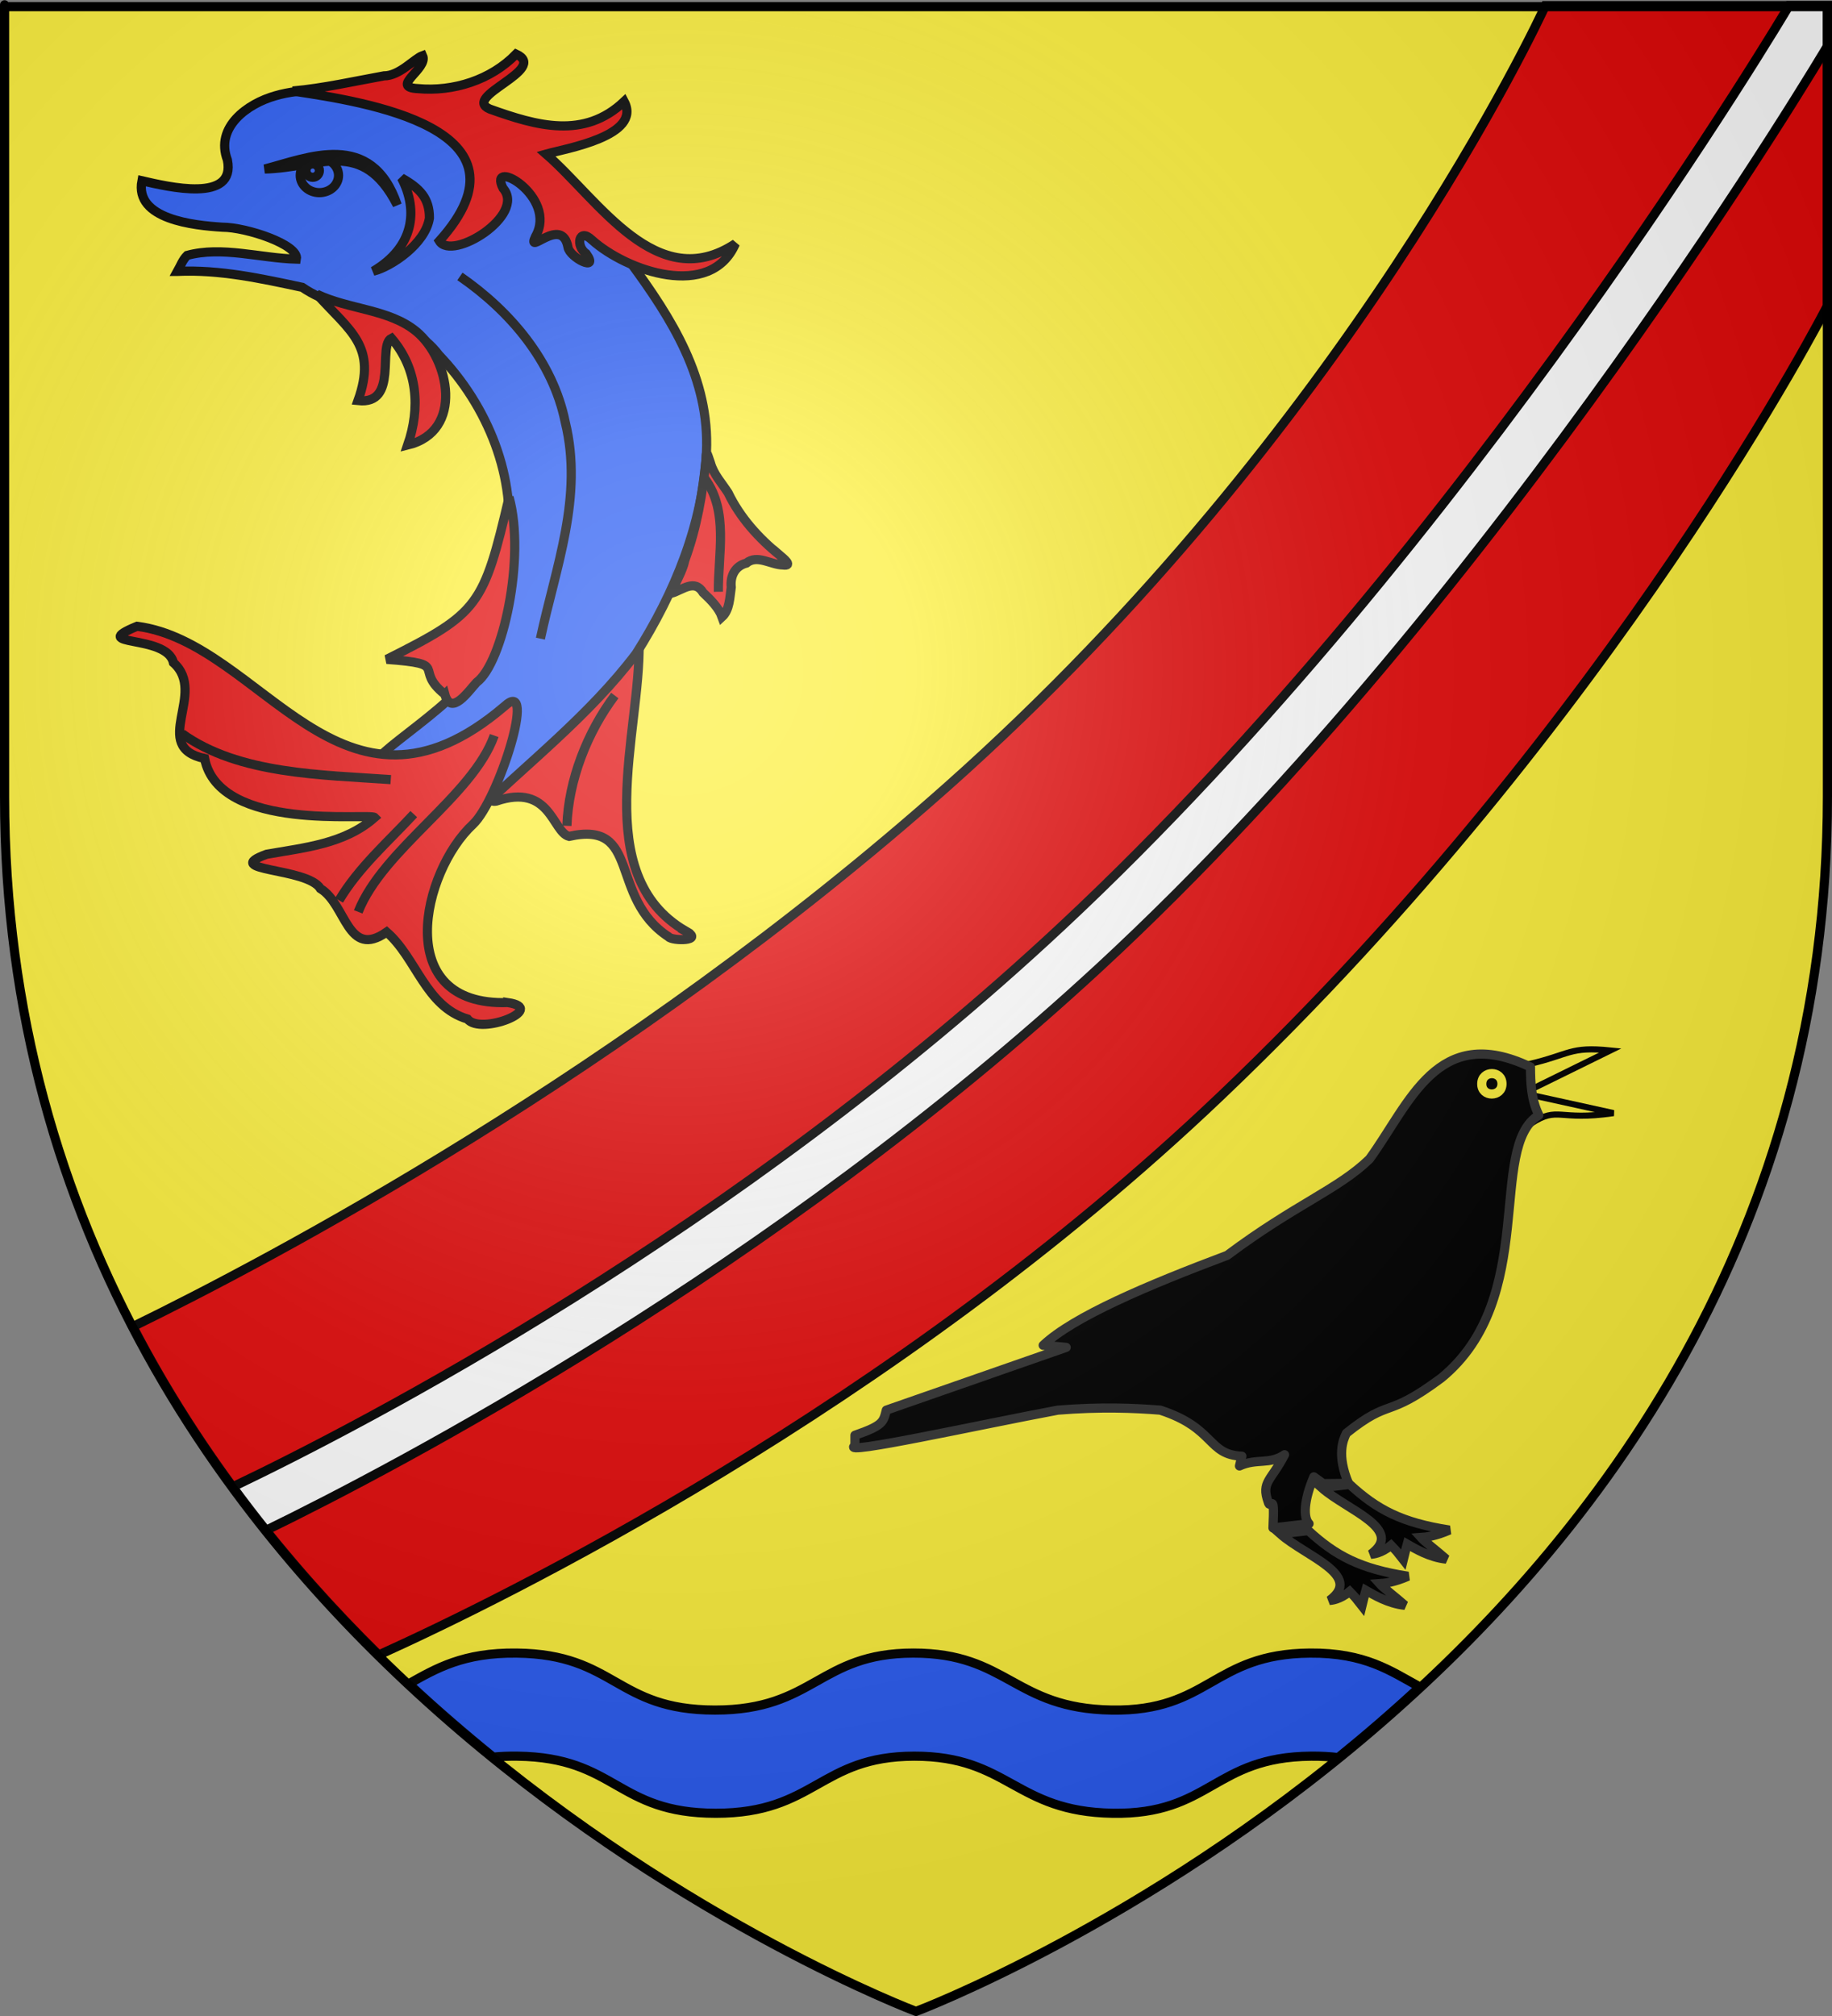
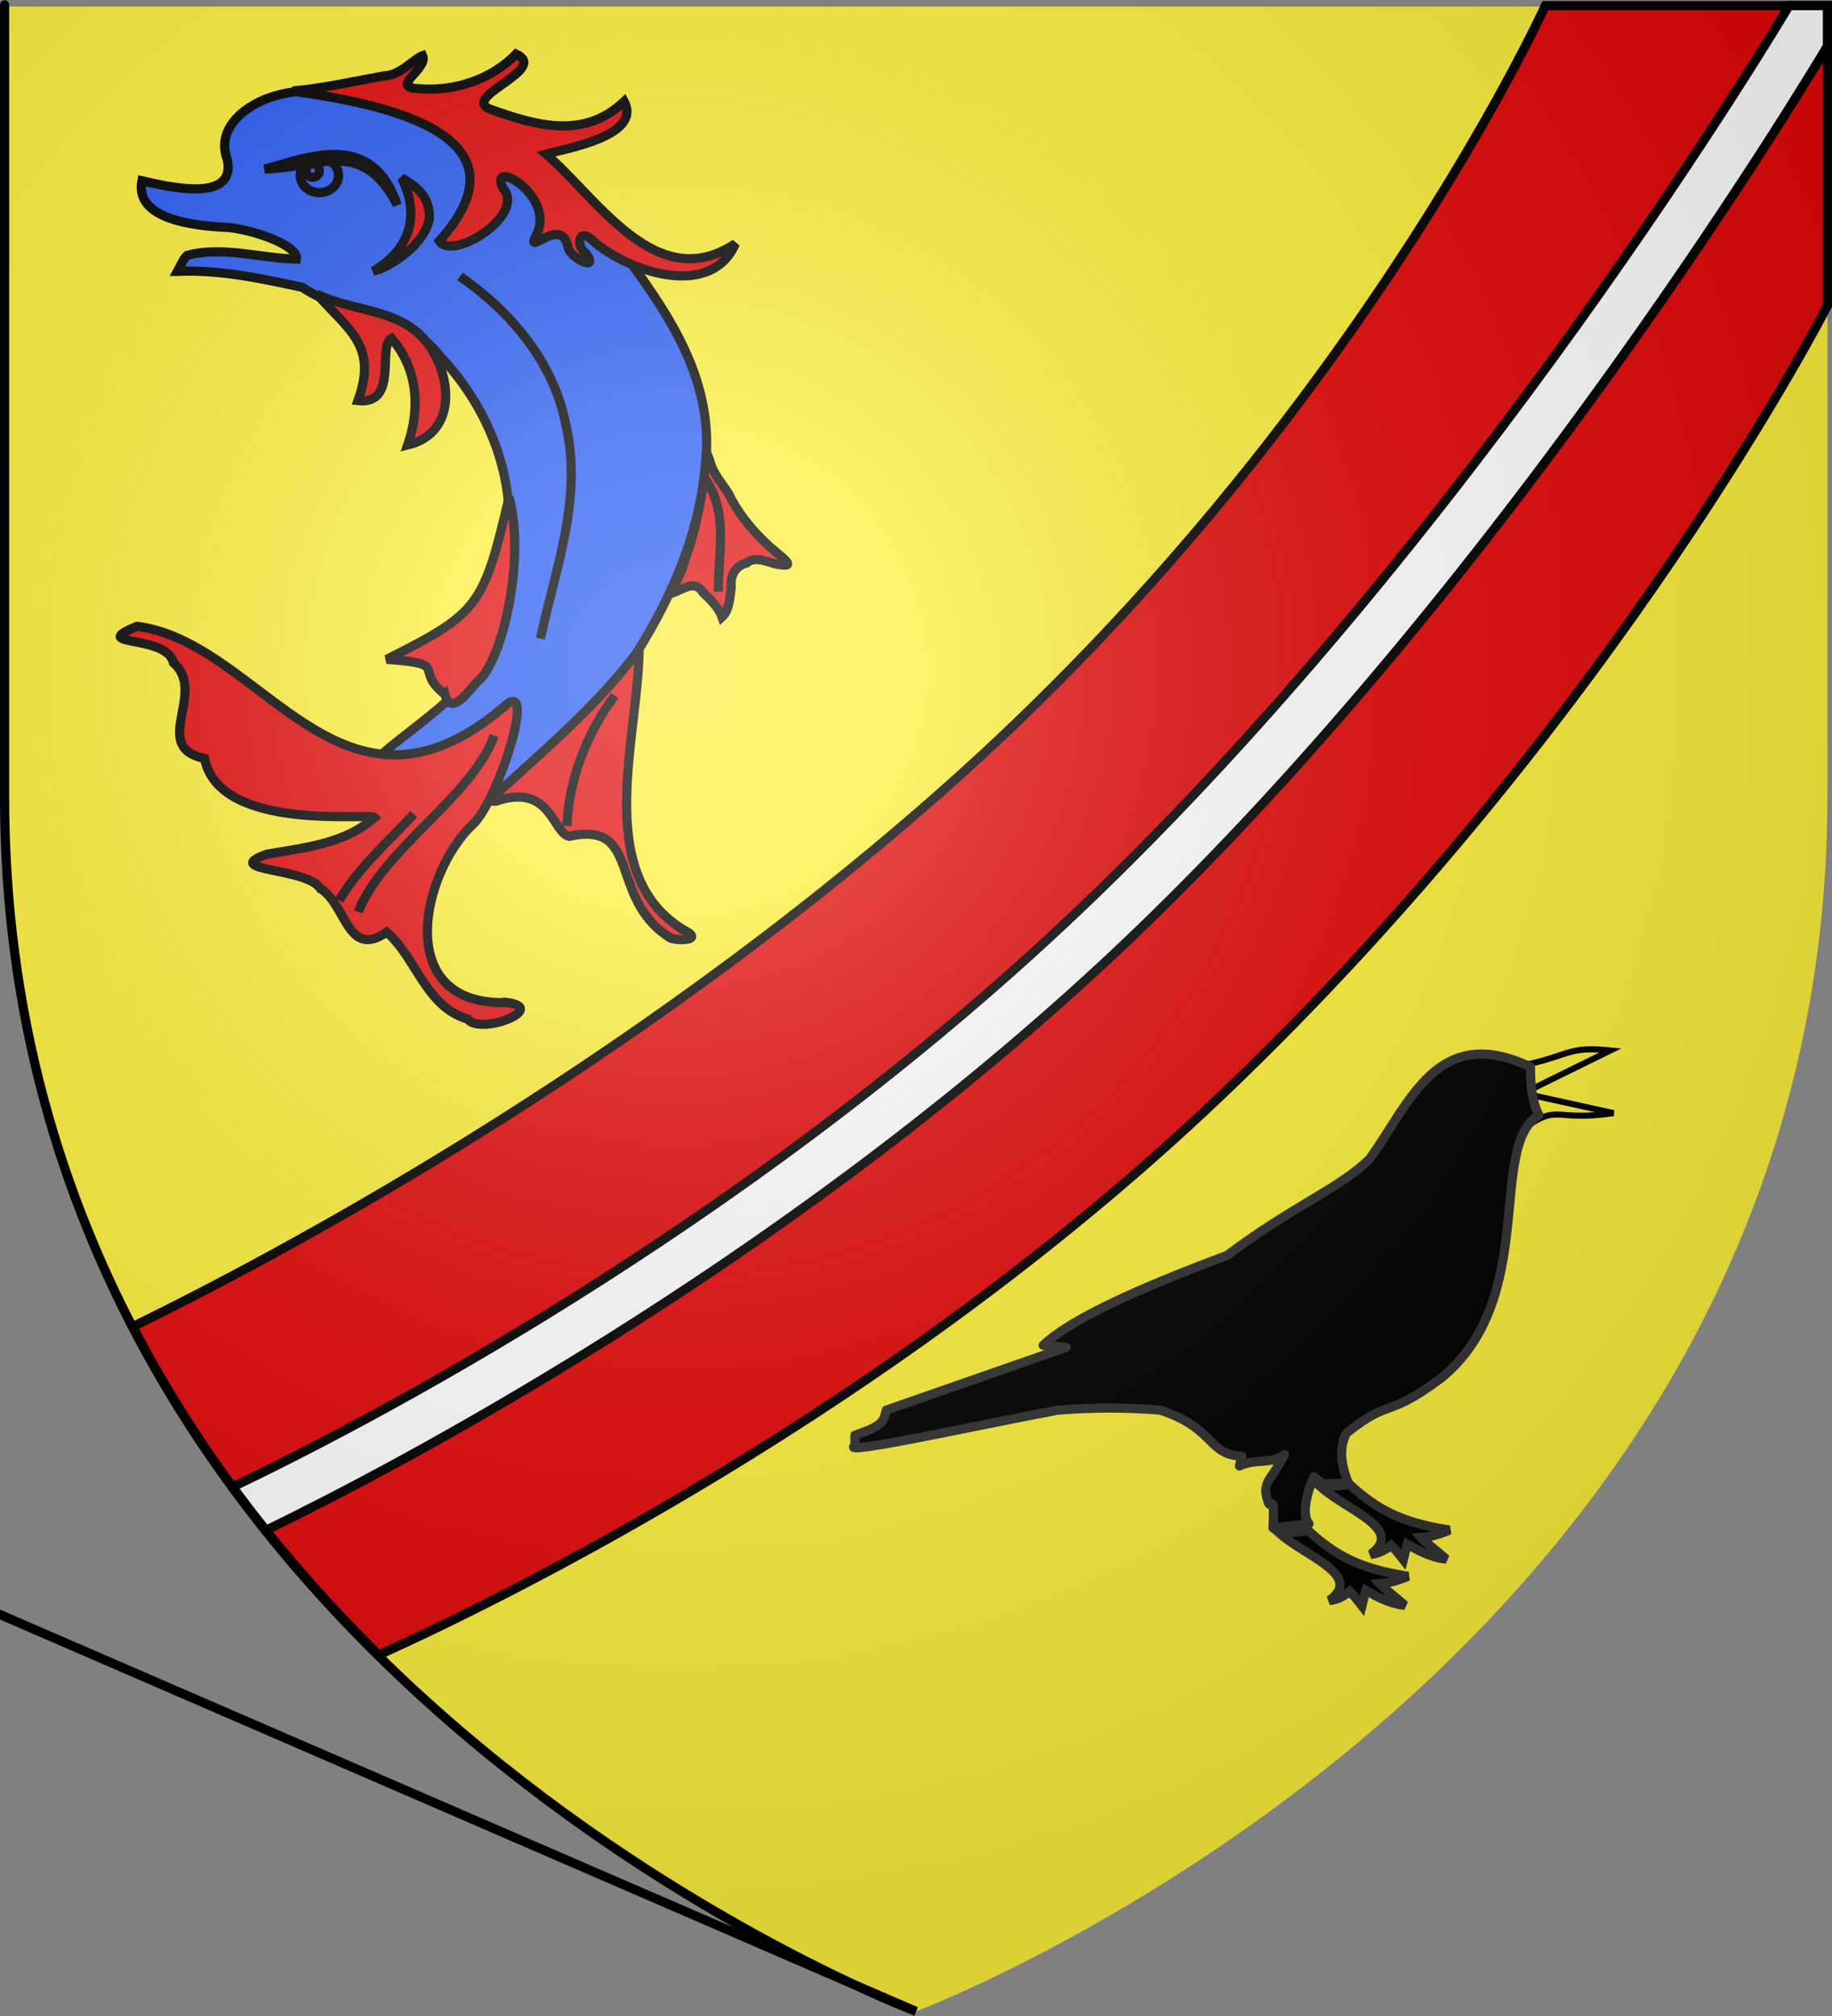
<svg xmlns="http://www.w3.org/2000/svg" xmlns:ns1="http://sodipodi.sourceforge.net/DTD/sodipodi-0.dtd" xmlns:ns2="http://www.inkscape.org/namespaces/inkscape" xmlns:xlink="http://www.w3.org/1999/xlink" height="660" width="600" version="1.0" id="svg2" ns1:version="0.32" ns2:version="0.48.2 r9819" ns1:docname="Blason ville fr Chantemerle-les-Blés (Drôme).svg" ns2:export-filename="/Users/olivier/Desktop/Blason Rouge/Blason_Vide_3D.png" ns2:export-xdpi="144" ns2:export-ydpi="144">
  <rect width="100%" height="100%" fill="#808080" stroke="none" />
  <ns1:namedview ns2:window-height="738" ns2:window-width="1280" ns2:pageshadow="2" ns2:pageopacity="0.0" guidetolerance="10.0" gridtolerance="10.0" objecttolerance="10.0" borderopacity="1.0" bordercolor="#666666" pagecolor="#ffffff" id="base" showgrid="false" height="660px" ns2:zoom="0.5704795" ns2:cx="368.17054" ns2:cy="400.98464" ns2:window-x="-8" ns2:window-y="-8" ns2:current-layer="layer4" ns2:window-maximized="1" />
  <desc id="desc4">Flag of Canton of Valais (Wallis)</desc>
  <defs id="defs6">
    <linearGradient id="linearGradient2893">
      <stop style="stop-color:white;stop-opacity:0.314;" offset="0" id="stop2895" />
      <stop id="stop2897" offset="0.19" style="stop-color:white;stop-opacity:0.251;" />
      <stop style="stop-color:#6b6b6b;stop-opacity:0.125;" offset="0.6" id="stop2901" />
      <stop style="stop-color:black;stop-opacity:0.125;" offset="1" id="stop2899" />
    </linearGradient>
    <radialGradient ns2:collect="always" xlink:href="#linearGradient2893" id="radialGradient3163" gradientUnits="userSpaceOnUse" gradientTransform="matrix(1.353,0,0,1.349,-77.629,-85.747)" cx="221.445" cy="226.331" fx="221.445" fy="226.331" r="300" />
  </defs>
  <g ns2:groupmode="layer" id="layer3" ns2:label="Fond écu" style="display:inline" ns1:insensitive="true">
    <path id="path2855" style="fill:#fcef3c;fill-opacity:1;fill-rule:evenodd;stroke:none" d="m 300,658.5 c 0,0 298.5,-112.32 298.5,-397.772 0,-285.452 0,-258.552 0,-258.552 l -597,0 0,258.552 C 1.5,546.18 300,658.5 300,658.5 z" ns1:nodetypes="cccccc" ns2:connector-curvature="0" />
    <path style="fill:#e20909;fill-opacity:1;fill-rule:evenodd;stroke:#000000;stroke-width:3;stroke-linecap:butt;stroke-linejoin:miter;stroke-miterlimit:4;stroke-opacity:1;stroke-dasharray:none" d="M 506.125,1.844 C 504.436,5.529 442.075,140.345 310.344,257.406 204.966,351.049 88.22,412.479 43.5,434.312 c 21.967,42.28 50.506,77.933 80.531,107.5 C 164.096,523.713 292.049,461.389 399.812,358.781 529.34,235.451 598.5,100.094 598.5,100.094 l 0,-98.25 -92.375,0 z" id="path2855-4" ns2:connector-curvature="0" />
    <path style="fill:#ffffff;fill-opacity:1;fill-rule:evenodd;stroke:#000000;stroke-width:3;stroke-linecap:butt;stroke-linejoin:miter;stroke-miterlimit:4;stroke-opacity:1;stroke-dasharray:none;display:inline" d="m 585.938,1.844 c 0,0 -104.561,176.597 -238.062,301.25 C 240.325,403.516 119.278,466.183 76.219,486.781 79.777,491.628 83.426,496.377 87.125,501 129.665,480.275 252.654,415.936 360.094,316.688 492.476,194.399 598.5,15.094 598.5,15.094 l 0,-13.25 -12.562,0 z" id="path2855-4-1" ns2:connector-curvature="0" />
  </g>
  <g ns2:groupmode="layer" id="layer4" ns2:label="Meubles" style="display:inline" ns1:insensitive="true">
    <g style="display:inline" id="g4782-9">
      <g style="stroke-width:2.465;stroke-miterlimit:3;stroke-dasharray:none" ns2:label="Calque 1" id="layer1-2-3" transform="matrix(1.217,0,0,1.217,-270.741,-220.911)">
        <path ns2:connector-curvature="0" style="fill:#e20909;fill-opacity:1;stroke:#000000;stroke-width:2.465;stroke-miterlimit:3;stroke-dasharray:none" d="m 406.933,431.947 c -26.006,-15.103 -12.025,-53.562 -12.483,-77.482 -3.491,5.487 -7.901,10.285 -12.605,14.742 -1.408,2.502 -33.725,29.081 -25.875,27.83 14.66,-4.984 15.125,8.345 19.64,9.473 19.505,-4.338 10.542,16.414 26.778,27.017 0.858,1.172 9.908,1.232 4.545,-1.579 z" id="path2325-1" ns1:nodetypes="ccccccc" />
        <path ns2:connector-curvature="0" style="fill:#2b5df2;fill-opacity:1;stroke:#000000;stroke-width:2.465;stroke-miterlimit:3;stroke-dasharray:none" d="m 270.219,254.526 c 11.357,-0.539 22.549,1.932 33.585,4.285 11.432,7.834 27.946,6.443 36.829,18.262 13.071,13.664 21.088,32.966 18.298,52.021 -1.22,10.033 -4.044,19.828 -7.094,29.401 -3.22,11.344 -32.93,27.556 -27.247,28.55 24.148,-2.26 47.83,-24.271 24.882,10.806 -2.34,4.073 -5.72,9.777 -0.204,3.632 14.983,-14.497 31.786,-27.456 44.407,-44.161 10.334,-16.339 17.945,-34.755 18.913,-54.246 0.87,-19.726 -9.35,-35.866 -20.518,-51.031 -18.331,-20.583 -66.122,-53.372 -95.519,-44.753 -7.473,2.109 -16.242,8.401 -12.892,17.252 2.355,11.651 -15.936,7.215 -22.995,5.601 -2.049,10.402 14.026,12.019 21.635,12.495 6.508,0.004 20.676,4.721 19.937,8.593 -9.707,-0.256 -20.043,-3.559 -29.405,-1.007 -1.217,1.193 -1.797,2.843 -2.613,4.299 z" id="path2333-9" ns1:nodetypes="cccccccccccccccccc" />
        <path ns2:connector-curvature="0" style="fill:#ffffff;stroke:#000000;stroke-width:2.465;stroke-miterlimit:3;stroke-dasharray:none" d="" id="path2291-8" />
        <path ns2:connector-curvature="0" style="fill:#ffffff;stroke:#000000;stroke-width:2.465;stroke-miterlimit:3;stroke-dasharray:none" d="" id="path2293-6" />
        <path ns2:connector-curvature="0" style="fill:#ffffff;stroke:#000000;stroke-width:2.465;stroke-miterlimit:3;stroke-dasharray:none" d="" id="path2295-5" />
        <path ns2:connector-curvature="0" style="fill:#ffffff;stroke:#000000;stroke-width:2.465;stroke-miterlimit:3;stroke-dasharray:none" d="" id="path2297-0" />
        <path ns2:connector-curvature="0" style="fill:#ffffff;stroke:#000000;stroke-width:2.465;stroke-miterlimit:3;stroke-dasharray:none" d="" id="path2299-2" />
        <path ns2:connector-curvature="0" style="fill:#ffffff;stroke:#000000;stroke-width:2.465;stroke-miterlimit:3;stroke-dasharray:none" d="" id="path2301-8" />
        <path ns2:connector-curvature="0" style="fill:#ffffff;stroke:#000000;stroke-width:2.465;stroke-miterlimit:3;stroke-dasharray:none" d="" id="path2305-6" />
        <path ns2:connector-curvature="0" style="fill:#ffffff;stroke:#000000;stroke-width:2.465;stroke-miterlimit:3;stroke-dasharray:none" d="" id="path2307-0" />
        <path ns2:connector-curvature="0" style="fill:#ffffff;stroke:#000000;stroke-width:2.465;stroke-miterlimit:3;stroke-dasharray:none" d="" id="path2309-2" />
        <path ns2:connector-curvature="0" style="fill:#e20909;fill-opacity:1;stroke:#000000;stroke-width:2.465;stroke-miterlimit:3;stroke-dasharray:none" d="m 359.102,451.219 c -31.489,1.036 -23.009,-35.271 -9.381,-47.926 6.867,-6.376 17.476,-40.041 8.524,-31.795 -43.962,37.545 -65.196,-17.183 -98.899,-21.504 -13.735,5.66 8.017,1.995 9.79,9.788 9.232,8.2 -6.39,22.613 8.385,25.787 3.912,19.953 44.509,14.579 45.763,15.866 -8.112,7.142 -18.934,8.099 -29.077,9.89 -12.732,4.646 10.987,3.498 14.486,9.239 6.98,4.181 7.234,19.109 17.833,11.689 8.04,6.99 10.436,20.014 21.752,23.398 3.488,4.463 21.701,-2.841 10.824,-4.433 z" id="path2323-4" ns1:nodetypes="cscccccccccc" />
        <path ns2:connector-curvature="0" style="fill:#e20909;fill-opacity:1;stroke:#000000;stroke-width:2.465;stroke-miterlimit:3;stroke-dasharray:none" d="m 432.428,330.983 c -5.738,-4.618 -10.797,-10.206 -14.013,-16.883 -1.673,-2.625 -3.882,-4.92 -4.743,-8.005 -0.572,-1.462 -1.183,-4.262 -1.18,-1.176 -0.911,9.257 -2.491,18.508 -5.714,27.265 -0.656,3.165 -2.643,6.147 -3.664,8.948 3.052,-0.893 6.269,-3.973 8.584,-0.173 2.052,1.911 4.246,4.153 5.078,6.525 2.062,-1.879 2.082,-5.324 2.478,-7.996 -0.32,-3.01 1.009,-5.692 4.071,-6.488 2.933,-2.39 6.532,0.449 9.801,0.504 2.982,0.407 0.001,-1.919 -0.698,-2.521 z" id="path2327-8" />
        <path ns2:connector-curvature="0" style="fill:#e20909;fill-opacity:1;stroke:#000000;stroke-width:2.465;stroke-miterlimit:3;stroke-dasharray:none" d="m 342.17,368.294 c 1.669,6.094 6.457,-0.952 8.56,-3.211 7.014,-5.126 13.237,-33.583 8.74,-49.804 -6.903,29.306 -8.055,31.137 -32.943,43.611 17.511,1.286 6.904,2.427 15.642,9.404 z" id="polygon2329-6" ns1:nodetypes="ccccc" />
        <path ns2:connector-curvature="0" style="fill:#e20909;fill-opacity:1;stroke:#000000;stroke-width:2.465;stroke-miterlimit:3;stroke-dasharray:none" d="m 334.531,270.707 c -7.283,-6.029 -18.127,-5.894 -26.815,-10.043 8.964,9.96 16.329,13.979 11.093,28.621 11.039,1.23 5.184,-14.877 9.007,-16.774 7.083,8.247 7.793,18.8 4.362,28.732 15.275,-3.723 11.197,-23.215 2.353,-30.536 z" id="path2331-5" ns1:nodetypes="cccccs" />
-         <path ns2:connector-curvature="0" style="fill:none;stroke:#000000;stroke-width:2.465;stroke-miterlimit:3;stroke-dasharray:none" d="" id="path2335-0" />
        <path ns2:connector-curvature="0" style="fill:none;stroke:#000000;stroke-width:2.465;stroke-miterlimit:3;stroke-dasharray:none" d="" id="path2337-9" />
        <path ns2:connector-curvature="0" style="fill:#e20909;fill-opacity:1;stroke:#000000;stroke-width:2.465;stroke-miterlimit:3;stroke-dasharray:none" d="m 301.222,206.006 c 8.272,-0.741 16.4,-2.597 24.557,-4.076 4.205,0.03 8.166,-4.644 10.41,-5.444 1.622,3.521 -8.969,8.512 -1.284,8.871 9.588,0.892 19.685,-2.324 26.457,-9.29 9.009,4.161 -14.888,11.445 -7.094,14.787 12.62,4.52 25.334,8.213 36.17,-2.031 4.886,9.284 -15.815,12.68 -21.006,14.148 14.271,12.429 29.803,38.063 50.934,24.098 -6.637,15.281 -29.247,7.387 -38.575,-0.969 -3.588,-3.466 -4.516,1.619 -1.561,3.676 3.666,5.135 -4.467,1.054 -4.91,-1.75 -1.641,-8.73 -11.374,2.67 -8.754,-2.861 6.177,-10.763 -13.025,-21.601 -8.735,-13.019 6.359,7.238 -13.727,19.736 -17.133,14.207 27.206,-30.286 -19.939,-37.425 -39.477,-40.347 z" id="path2339-0" ns1:nodetypes="cccccccccccccccc" />
        <path ns2:connector-curvature="0" style="fill:none;stroke:#000000;stroke-width:2.465;stroke-miterlimit:3;stroke-dasharray:none" d="m 346.24,255.88 c 13.45,9.282 24.997,22.788 28.327,39.142 4.943,20.118 -2.543,39 -6.67,58.302" id="path2349-0" ns1:nodetypes="ccc" />
        <path ns2:connector-curvature="0" style="fill:none;stroke:#000000;stroke-width:2.465;stroke-miterlimit:3;stroke-dasharray:none" d="m 412.178,310.3 c 6.418,8.827 3.52,20.176 3.608,30.418" id="path2367-6" ns1:nodetypes="cc" />
-         <path ns2:connector-curvature="0" style="fill:none;stroke:#000000;stroke-width:2.465;stroke-miterlimit:3;stroke-dasharray:none" d="m 271.431,378.868 c 15.261,11.002 37.831,11.062 56.195,12.373" id="path2369-1" ns1:nodetypes="cc" />
        <path ns2:connector-curvature="0" style="fill:none;stroke:#000000;stroke-width:2.465;stroke-miterlimit:3;stroke-dasharray:none" d="m 313.708,423.72 c 5.286,-8.861 13.156,-15.71 20.106,-23.198" id="path2371-3" />
        <path ns2:connector-curvature="0" style="fill:none;stroke:#000000;stroke-width:2.465;stroke-miterlimit:3;stroke-dasharray:none" d="m 318.861,426.815 c 6.735,-16.994 30.74,-31.018 36.606,-47.43" id="path2373-8" ns1:nodetypes="cc" />
        <path ns2:connector-curvature="0" style="fill:none;stroke:#000000;stroke-width:2.465;stroke-miterlimit:3;stroke-dasharray:none" d="m 375.026,403.679 c 0.444,-12.324 5.457,-25.146 12.89,-35.057" id="path2375-9" ns1:nodetypes="cc" />
        <path ns2:connector-curvature="0" style="fill:#e20909;fill-opacity:1;fill-rule:evenodd;stroke:#000000;stroke-width:2.465;stroke-linecap:butt;stroke-linejoin:miter;stroke-miterlimit:3;stroke-opacity:1;stroke-dasharray:none" d="m 330.521,229.392 c 4.65,8.882 3.229,18.674 -7.614,25.085 4.891,-1.217 14.036,-7.354 15.124,-14.288 0.033,-5.351 -2.603,-8.042 -7.51,-10.797 z" id="path6368-3" ns1:nodetypes="cccc" />
        <g style="stroke-width:2.465;stroke-miterlimit:3;stroke-dasharray:none" id="g8308-4">
          <ellipse d="m 474.686,478.45 c 0,1.476 -1.33,2.672 -2.97,2.672 -1.64,0 -2.97,-1.196 -2.97,-2.672 0,-1.476 1.33,-2.672 2.97,-2.672 1.64,0 2.97,1.196 2.97,2.672 z" ns1:ry="2.6719999" ns1:rx="2.97" transform="matrix(1.736,0,0,1.736,-510.482,-601.884)" id="ellipse2343-4" style="fill:#2b5df2;fill-opacity:1;stroke:#000000;stroke-width:1.419;stroke-miterlimit:3;stroke-dasharray:none" ns1:cx="471.716" ns1:cy="478.45001" cx="471.716" ry="2.672" cy="478.45" rx="2.97" />
          <circle d="m 471.716,477.708 c 0,0.574 -0.465,1.039 -1.039,1.039 -0.574,0 -1.039,-0.465 -1.039,-1.039 0,-0.574 0.465,-1.039 1.039,-1.039 0.574,0 1.039,0.465 1.039,1.039 z" ns1:ry="1.039" ns1:rx="1.039" id="circle2345-6" style="fill:#2b5df2;fill-opacity:1;stroke:#000000;stroke-width:1.419;stroke-miterlimit:3;stroke-dasharray:none" ns1:cx="470.677" ns1:cy="477.70801" cx="470.677" r="1.039" transform="matrix(1.736,0,0,1.736,-510.482,-601.884)" cy="477.708" />
          <path ns2:connector-curvature="0" ns1:nodetypes="ccc" id="polygon2341-0" d="m 293.716,226.987 c 11.406,-2.942 28.796,-10.682 35.65,9.687 -9.382,-18.326 -20.979,-9.994 -35.65,-9.687 z" style="fill:#000000;fill-opacity:1;stroke:#000000;stroke-width:2.465;stroke-miterlimit:3;stroke-dasharray:none" />
        </g>
      </g>
      <g transform="matrix(-0.862,0,0,0.862,557.028,325.856)" id="g5454-6">
        <path ns2:connector-curvature="0" ns1:nodetypes="cccccccc" id="path6621-6" d="m 33.146,44.73 c 21.283,3.107 20.817,-2.784 31.297,3.916 L 67.619,37.144 z M 67.873,37.398 65.39,26.149 C 49.471,22.456 49.921,19.35 34.355,20.935 z" style="fill:#fcef3c;fill-opacity:1;fill-rule:evenodd;stroke:#000000;stroke-width:2.319;stroke-linecap:butt;stroke-linejoin:miter;stroke-miterlimit:4;stroke-opacity:1;stroke-dasharray:none" />
        <path ns2:connector-curvature="0" ns1:nodetypes="cccccccccccccsccccccccc" id="path6623-1" d="m 64.708,27.22 c 35.476,-16.998 45.779,13.832 61.187,34.964 11.904,11.554 28.21,17.208 54.035,36.553 30.318,11.39 58.476,23.342 69.928,34.169 l -8.741,0.795 68.339,23.839 c 1.13,4.502 1.192,5.831 11.92,9.536 l 0,3.973 c 6.393,3.941 -47.491,-7.981 -77.08,-13.509 -16.418,-1.323 -28.876,-0.796 -38.937,0 -20.91,6.805 -17.85,16.959 -30.991,17.482 l 0.903,3.712 c -6.538,-3.003 -11.415,-0.373 -17.125,-4.274 5.025,9.867 8.974,10.246 6.243,17.902 -0.883,3.641 -2.585,-5.17 -1.844,9.91 l -13.702,-1.589 c 2.253,-2.299 1.97,-9.002 -1.822,-17.811 l -3.574,2.571 -9.606,-0.091 c 4.532,-10.772 2.104,-16.487 0.795,-19.071 C 117.405,152.515 119.945,161.251 98.524,145.276 61.473,114.864 81.237,57.493 61.529,45.497 c 2.989,-6.092 3.122,-12.184 3.179,-18.277 z" style="fill:#000000;fill-opacity:1;fill-rule:evenodd;stroke:#313131;stroke-width:3.479;stroke-linecap:butt;stroke-linejoin:round;stroke-miterlimit:4;stroke-opacity:1;stroke-dasharray:none" />
-         <path ns2:connector-curvature="0" ns1:nodetypes="czz" id="path3674-8" d="m 75.534,33.599 c 0.009,-5.132 7.622,-5.209 7.686,-1e-6 0.064,5.209 -7.696,5.13 -7.686,1e-6 z" style="fill:#000000;fill-opacity:1;fill-rule:evenodd;stroke:#fcef3c;stroke-width:3.479;stroke-linecap:butt;stroke-linejoin:round;stroke-miterlimit:4;stroke-opacity:1;stroke-dasharray:none" />
        <path ns2:connector-curvature="0" ns1:nodetypes="cccccccccc" id="path6627-4" d="m 149.119,203.289 c -10.463,9.609 -19.715,14.51 -37.887,17.333 5.356,2.341 8.673,2.656 10.815,2.806 -1.377,1.555 -6.476,5.453 -9.621,8.241 6.449,-0.681 11.803,-3.984 14.817,-5.689 0.626,2.279 0.345,1.119 1.509,5.891 2.818,-3.574 2.001,-2.668 4.646,-5.44 3.803,3.114 6.918,3.328 7.698,3.398 -13.072,-9.554 9.036,-16.758 18.673,-25.285 l -10.649,-1.254 z" style="fill:#000000;fill-opacity:1;fill-rule:evenodd;stroke:#313131;stroke-width:3.479;stroke-linecap:butt;stroke-linejoin:miter;stroke-miterlimit:3;stroke-opacity:1;stroke-dasharray:none;display:inline" />
        <path ns2:connector-curvature="0" ns1:nodetypes="cccccccccc" id="path4561-9" d="m 133.4,185.748 c -10.463,9.609 -19.715,14.51 -37.887,17.333 5.356,2.341 8.673,2.656 10.815,2.806 -1.377,1.555 -6.476,5.453 -9.621,8.241 6.449,-0.681 11.803,-3.984 14.817,-5.689 0.626,2.279 0.345,1.119 1.509,5.891 2.818,-3.574 2.001,-2.668 4.646,-5.44 3.803,3.114 6.918,3.328 7.698,3.398 -13.072,-9.554 9.036,-16.758 18.673,-25.285 l -10.649,-1.254 z" style="fill:#000000;fill-opacity:1;fill-rule:evenodd;stroke:#313131;stroke-width:3.479;stroke-linecap:butt;stroke-linejoin:miter;stroke-miterlimit:3;stroke-opacity:1;stroke-dasharray:none;display:inline" />
      </g>
-       <path ns2:connector-curvature="0" id="path2855-7-6" d="m 169.219,541.188 c -17.537,-0.207 -26.421,5.07 -35.344,10.062 9.176,8.557 18.449,16.538 27.656,24 2.424,-0.229 5.035,-0.346 7.875,-0.312 32.463,0.384 32.375,18.67 65,18.688 32.624,0.017 34.003,-18.651 65,-18.688 30.997,-0.037 32.899,18.169 65,18.688 32.101,0.519 33.035,-18.427 65.031,-18.688 3.244,-0.026 6.163,0.141 8.844,0.469 8.898,-7.205 17.844,-14.899 26.719,-23.125 -9.54,-5.233 -17.876,-11.241 -36,-11.094 -31.964,0.26 -32.869,19.174 -64.938,18.656 -32.068,-0.518 -34.003,-18.693 -64.969,-18.656 -30.965,0.037 -32.346,18.674 -64.938,18.656 -32.591,-0.017 -32.507,-18.273 -64.938,-18.656 z" style="fill:#2b5df2;fill-opacity:1;fill-rule:evenodd;stroke:#000000;stroke-width:3;stroke-linecap:butt;stroke-linejoin:miter;stroke-miterlimit:4;stroke-opacity:1;stroke-dasharray:none" />
    </g>
  </g>
  <g ns2:groupmode="layer" id="layer2" ns2:label="Reflet final" ns1:insensitive="true">
    <path ns1:nodetypes="cccccc" d="M 300,658.5 C 300,658.5 598.5,546.18 598.5,260.728 C 598.5,-24.723 598.5,2.176 598.5,2.176 L 1.5,2.176 L 1.5,260.728 C 1.5,546.18 300,658.5 300,658.5 z " style="opacity:1;fill:url(#radialGradient3163);fill-opacity:1;fill-rule:evenodd;stroke:none;stroke-width:1px;stroke-linecap:butt;stroke-linejoin:miter;stroke-opacity:1" id="path2875" ns2:export-xdpi="144" ns2:export-ydpi="144" />
  </g>
  <g ns2:groupmode="layer" id="layer1" ns2:label="Contour final" ns1:insensitive="true">
-     <path ns1:nodetypes="cccccc" d="m 300,658.5 c 0,0 -298.5,-112.32 -298.5,-397.772 0,-285.452 0,-258.552 0,-258.552 l 597,0 0,258.552 c 0,285.452 -298.5,397.772 -298.5,397.772 z" style="fill:none;stroke:#000000;stroke-width:3;stroke-linecap:butt;stroke-linejoin:miter;stroke-miterlimit:4;stroke-opacity:1;stroke-dasharray:none" id="path1411" ns2:export-xdpi="144" ns2:export-ydpi="144" ns2:connector-curvature="0" />
+     <path ns1:nodetypes="cccccc" d="m 300,658.5 c 0,0 -298.5,-112.32 -298.5,-397.772 0,-285.452 0,-258.552 0,-258.552 c 0,285.452 -298.5,397.772 -298.5,397.772 z" style="fill:none;stroke:#000000;stroke-width:3;stroke-linecap:butt;stroke-linejoin:miter;stroke-miterlimit:4;stroke-opacity:1;stroke-dasharray:none" id="path1411" ns2:export-xdpi="144" ns2:export-ydpi="144" ns2:connector-curvature="0" />
  </g>
</svg>